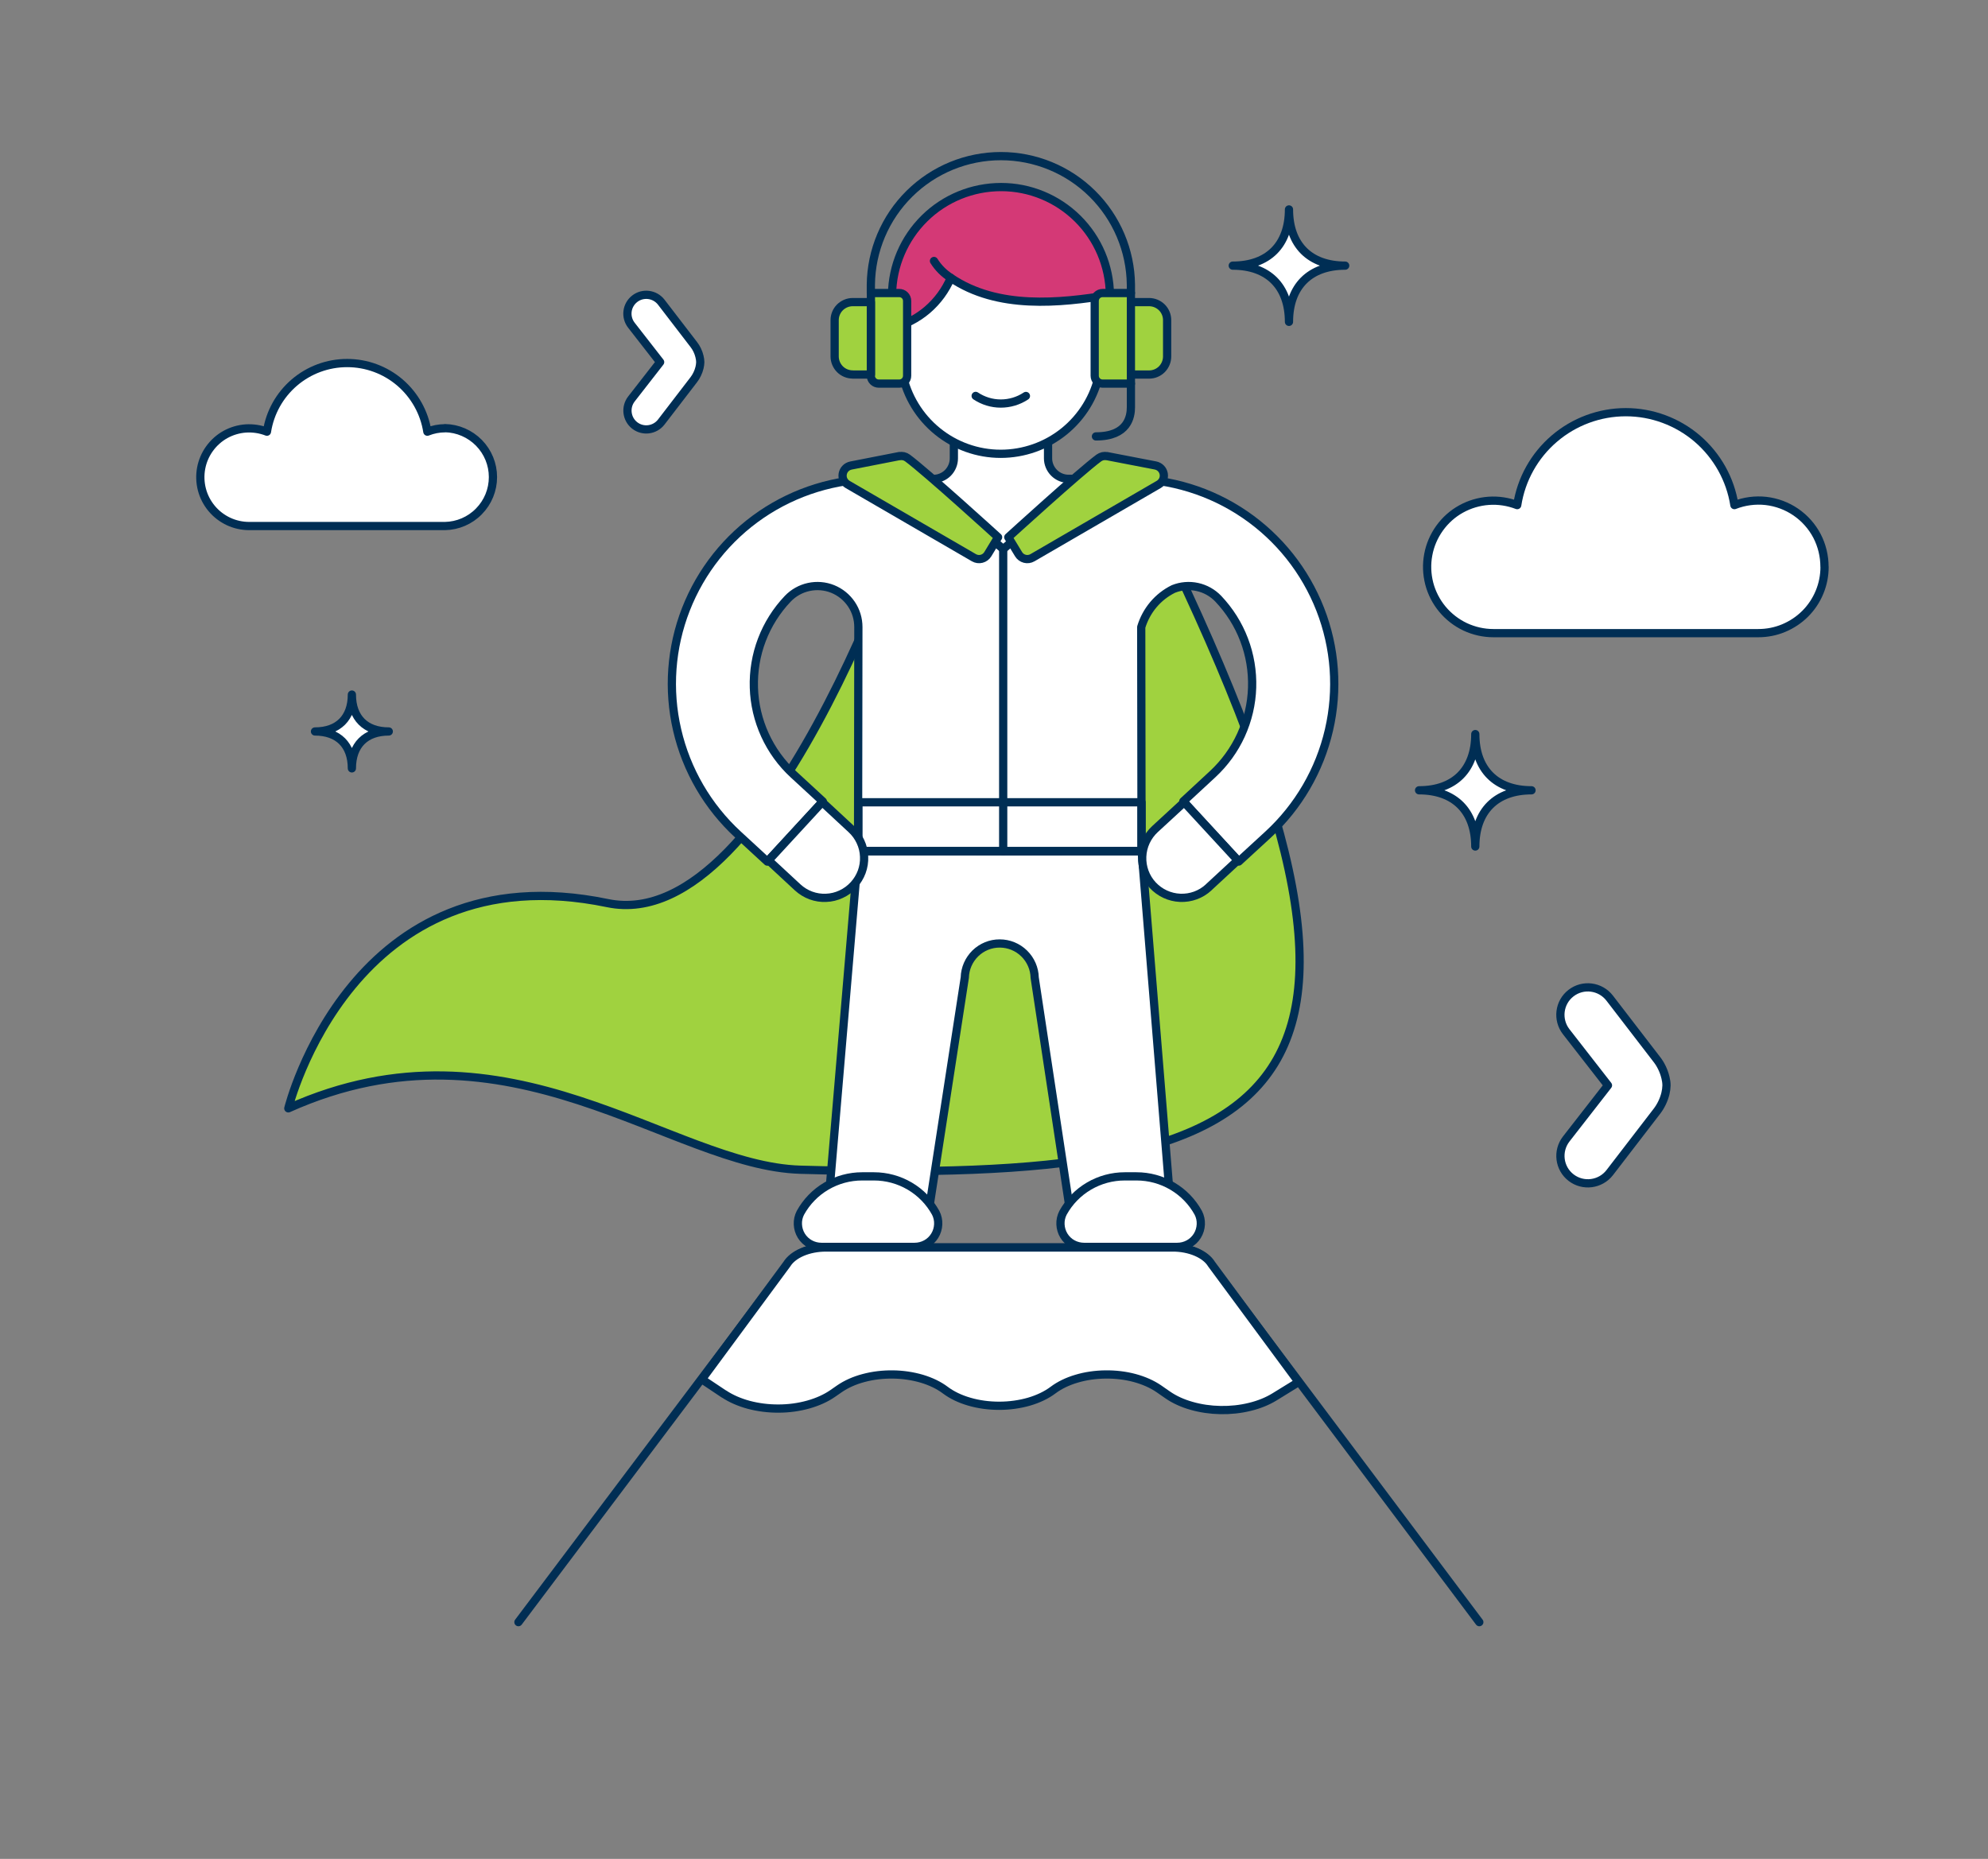
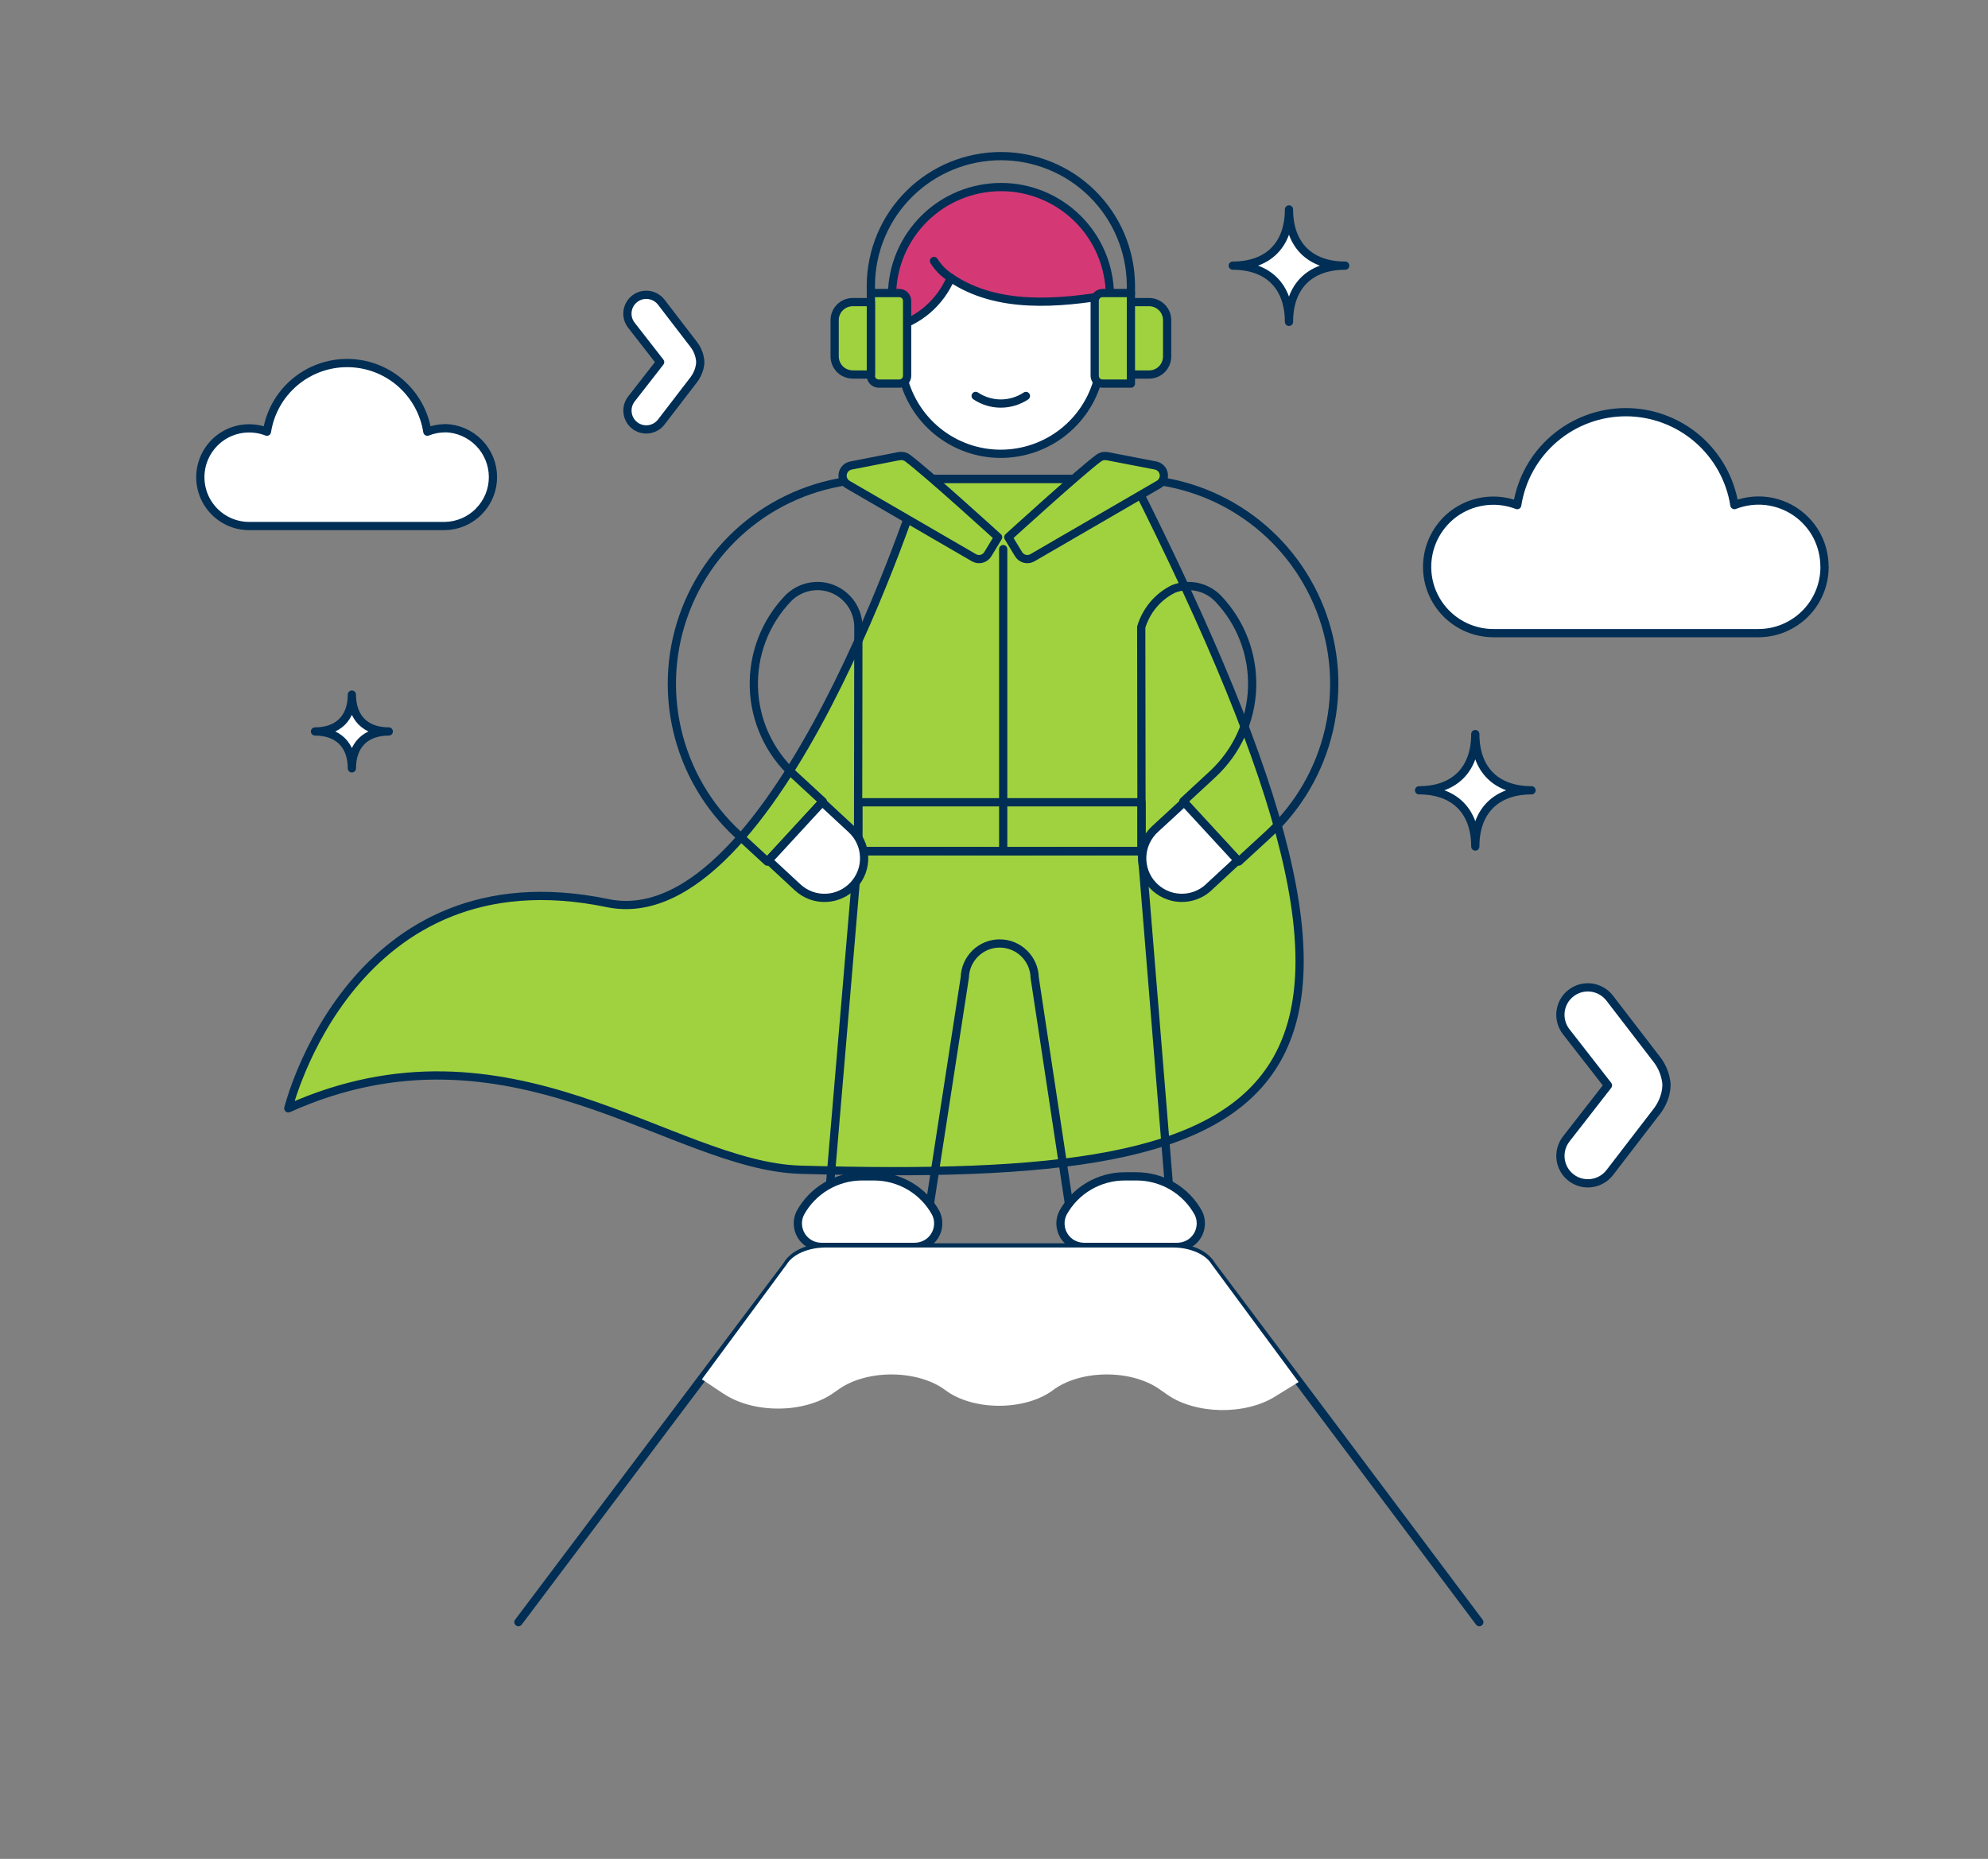
<svg xmlns="http://www.w3.org/2000/svg" width="370" height="346" viewBox="0 0 370 346" fill="none">
  <rect x="0" y="0" width="370" height="346" fill="#808080" stroke="none" />
  <path d="M72.359 136.152C68.023 136.152 65.491 138.696 65.491 143.02C65.491 138.684 62.947 136.152 58.623 136.152C62.959 136.152 65.491 133.608 65.491 129.284C65.491 133.62 68.035 136.152 72.359 136.152Z" fill="white" stroke="#002E54" stroke-width="1.532" stroke-linecap="round" stroke-linejoin="round" />
  <path d="M285.041 147.101C278.451 147.101 274.577 150.975 274.577 157.565C274.577 150.975 270.704 147.101 264.113 147.101C270.704 147.101 274.577 143.228 274.577 136.637C274.577 143.228 278.451 147.101 285.041 147.101Z" fill="white" stroke="#002E54" stroke-width="1.532" stroke-linecap="round" stroke-linejoin="round" />
  <path d="M250.364 49.444C243.773 49.444 239.9 53.318 239.9 59.909C239.9 53.318 236.026 49.444 229.436 49.444C236.026 49.444 239.9 45.571 239.9 38.98C239.9 45.571 243.773 49.444 250.364 49.444Z" fill="white" stroke="#002E54" stroke-width="1.532" stroke-linecap="round" stroke-linejoin="round" />
  <path d="M130.192 66.372C129.996 65.54 129.603 64.73 129.117 64.118L123.07 56.244C121.879 54.706 119.659 54.417 118.133 55.608C116.595 56.799 116.317 59.007 117.52 60.545L122.862 67.401L117.52 74.258C116.329 75.796 116.606 78.004 118.133 79.195C119.67 80.386 121.879 80.097 123.07 78.559L129.117 70.685C129.591 70.072 129.996 69.263 130.192 68.43C130.273 68.095 130.319 67.76 130.331 67.424C130.331 67.424 130.331 67.424 130.331 67.413C130.331 67.413 130.331 67.413 130.331 67.401C130.331 67.066 130.273 66.731 130.192 66.395V66.372Z" fill="white" stroke="#002E54" stroke-width="1.532" stroke-linecap="round" stroke-linejoin="round" />
  <path d="M309.954 200.52C309.665 199.306 309.086 198.127 308.393 197.236L299.582 185.778C297.848 183.535 294.622 183.119 292.39 184.853C290.159 186.576 289.754 189.802 291.5 192.045L299.27 202.023L291.5 212.002C289.765 214.245 290.159 217.459 292.402 219.194C294.633 220.916 297.848 220.512 299.594 218.269L308.404 206.81C309.098 205.908 309.676 204.729 309.965 203.526C310.081 203.041 310.15 202.544 310.162 202.058C310.162 202.058 310.162 202.046 310.162 202.035C310.162 202.035 310.162 202.023 310.162 202.012C310.162 201.526 310.081 201.029 309.965 200.543L309.954 200.52Z" fill="white" stroke="#002E54" stroke-width="1.532" stroke-linecap="round" stroke-linejoin="round" />
  <path d="M275.325 301.935L225.503 235.52C224.948 234.538 223.953 233.694 222.658 233.104C221.363 232.514 219.814 232.19 218.23 232.19H153.746C152.162 232.19 150.612 232.514 149.317 233.104C148.011 233.694 147.016 234.538 146.473 235.52L96.488 301.935" stroke="#002E54" stroke-width="1.532" stroke-linecap="round" stroke-linejoin="round" />
  <path d="M171.47 89.127C171.47 89.127 144.53 174.62 113.068 168.099C65.5 158.236 53.66 206.301 53.66 206.301C94.823 187.813 124.92 217.043 148.97 217.725C243.158 220.396 269.382 205.284 210.783 89.127H171.47Z" fill="#A0D23F" stroke="#002E54" stroke-width="1.532" stroke-linecap="round" stroke-linejoin="round" />
-   <path d="M186.721 158.467L212.47 158.421L212.413 116.727C212.875 115.201 213.638 113.778 214.667 112.553C215.696 111.327 216.968 110.333 218.39 109.627C219.801 109.061 221.362 108.934 222.842 109.257C224.334 109.581 225.686 110.344 226.739 111.443C228.831 113.651 230.473 116.241 231.549 119.086C232.635 121.93 233.133 124.959 233.04 127.989C232.948 131.03 232.242 134.013 230.982 136.788C229.722 139.551 227.918 142.037 225.686 144.107L220.229 149.16L230.554 160.364L236.012 155.346C241.666 150.142 245.609 143.355 247.343 135.874C249.077 128.393 248.511 120.566 245.713 113.408C242.914 106.251 238.035 100.112 231.687 95.776C225.339 91.44 217.835 89.127 210.158 89.139H163.214C155.537 89.139 148.033 91.451 141.685 95.776C135.337 100.112 130.458 106.251 127.659 113.408C124.861 120.566 124.295 128.393 126.029 135.874C127.764 143.355 131.706 150.142 137.36 155.346L142.818 160.375L153.143 149.171L147.663 144.118C145.431 142.06 143.627 139.563 142.367 136.799C141.107 134.036 140.401 131.041 140.309 128C140.216 124.959 140.714 121.93 141.8 119.086C142.887 116.241 144.518 113.651 146.622 111.443C147.674 110.344 149.027 109.581 150.519 109.257C152.01 108.934 153.559 109.061 154.97 109.627C156.381 110.194 157.595 111.177 158.45 112.437C159.306 113.697 159.757 115.189 159.757 116.715L159.711 158.41L186.686 158.456L186.721 158.467Z" fill="white" />
-   <path d="M159.746 158.421L153.93 226.998L172.603 227.091L179.564 181.951C179.61 180.251 180.315 178.644 181.529 177.453C182.743 176.273 184.374 175.603 186.073 175.614C187.773 175.614 189.403 176.285 190.618 177.476C191.832 178.667 192.537 180.286 192.572 181.974L199.405 227.091H218.078L212.482 158.432H159.769L159.746 158.421Z" fill="white" />
  <path d="M159.746 158.421L153.93 226.998L172.603 227.091L179.564 181.951C179.61 180.251 180.315 178.644 181.529 177.453C182.743 176.273 184.374 175.603 186.073 175.614C187.773 175.614 189.403 176.285 190.617 177.476C191.832 178.667 192.537 180.286 192.572 181.974L199.405 227.091H218.078L212.482 158.432H159.769L159.746 158.421Z" stroke="#002E54" stroke-width="1.532" stroke-linecap="round" stroke-linejoin="round" />
  <path d="M170.211 232.086C170.963 232.086 171.703 231.901 172.362 231.542C173.021 231.184 173.576 230.652 173.969 230.016C174.362 229.38 174.582 228.652 174.616 227.9C174.651 227.149 174.489 226.409 174.142 225.738C173.009 223.68 171.344 221.969 169.321 220.778C167.297 219.587 164.996 218.962 162.649 218.962H160.464C158.117 218.962 155.816 219.587 153.792 220.778C151.769 221.969 150.104 223.68 148.971 225.738C148.624 226.409 148.462 227.149 148.497 227.9C148.531 228.652 148.751 229.38 149.144 230.016C149.537 230.652 150.092 231.184 150.751 231.542C151.411 231.901 152.151 232.086 152.902 232.086H170.234H170.211Z" fill="white" stroke="#002E54" stroke-width="1.532" stroke-linecap="round" stroke-linejoin="round" />
  <path d="M219.086 232.086C219.838 232.086 220.578 231.901 221.237 231.542C221.896 231.184 222.451 230.652 222.844 230.016C223.237 229.38 223.457 228.652 223.491 227.9C223.526 227.149 223.364 226.409 223.017 225.738C221.884 223.68 220.219 221.969 218.196 220.778C216.172 219.587 213.871 218.962 211.524 218.962H209.339C206.992 218.962 204.691 219.587 202.667 220.778C200.644 221.969 198.979 223.68 197.846 225.738C197.499 226.409 197.337 227.149 197.372 227.9C197.406 228.652 197.626 229.38 198.019 230.016C198.412 230.652 198.967 231.184 199.626 231.542C200.286 231.901 201.026 232.086 201.777 232.086H219.109H219.086Z" fill="white" stroke="#002E54" stroke-width="1.532" stroke-linecap="round" stroke-linejoin="round" />
  <path d="M186.711 102.205V158.468" stroke="#002E54" stroke-width="1.532" stroke-linecap="round" stroke-linejoin="round" />
  <path d="M212.46 149.333H159.758V158.421H212.46V149.333Z" stroke="#002E54" stroke-width="1.532" stroke-linecap="round" stroke-linejoin="round" />
  <path d="M82.821 79.715C81.699 79.715 80.589 79.935 79.537 80.351C78.982 76.79 77.167 73.552 74.438 71.205C71.698 68.858 68.218 67.575 64.61 67.575C61.002 67.575 57.522 68.858 54.782 71.205C52.042 73.552 50.238 76.79 49.683 80.351C48.434 79.866 47.093 79.669 45.763 79.75C44.433 79.843 43.127 80.224 41.959 80.872C40.791 81.519 39.785 82.421 38.999 83.508C38.213 84.595 37.681 85.844 37.438 87.15C37.195 88.468 37.242 89.821 37.577 91.116C37.912 92.411 38.537 93.614 39.392 94.642C40.248 95.672 41.323 96.493 42.526 97.059C43.74 97.626 45.058 97.915 46.399 97.915H82.809C85.191 97.868 87.469 96.897 89.134 95.186C90.811 93.486 91.747 91.197 91.747 88.803C91.747 86.41 90.811 84.132 89.134 82.421C87.457 80.721 85.191 79.739 82.809 79.692L82.821 79.715Z" fill="white" stroke="#002E54" stroke-width="1.532" stroke-linecap="round" stroke-linejoin="round" />
  <path d="M339.567 105.5C339.567 103.499 339.093 101.522 338.168 99.742C337.231 97.961 335.879 96.446 334.225 95.313C332.572 94.18 330.664 93.475 328.675 93.243C326.686 93.024 324.663 93.29 322.801 94.018C322.05 89.197 319.587 84.814 315.887 81.635C312.175 78.467 307.458 76.721 302.59 76.721C297.722 76.721 292.993 78.467 289.293 81.635C285.582 84.803 283.13 89.197 282.379 94.018C280.691 93.371 278.875 93.093 277.072 93.22C275.268 93.348 273.51 93.868 271.926 94.747C270.342 95.625 268.978 96.851 267.926 98.32C266.874 99.788 266.145 101.476 265.821 103.257C265.486 105.037 265.555 106.864 266.006 108.622C266.457 110.368 267.301 111.998 268.458 113.397C269.614 114.784 271.059 115.906 272.701 116.681C274.343 117.444 276.124 117.849 277.939 117.849H327.253C328.872 117.849 330.479 117.536 331.97 116.912C333.462 116.288 334.826 115.386 335.971 114.241C337.116 113.096 338.029 111.732 338.642 110.24C339.266 108.749 339.579 107.142 339.579 105.523L339.567 105.5Z" fill="white" stroke="#002E54" stroke-width="1.532" stroke-linecap="round" stroke-linejoin="round" />
  <path d="M134.749 259.466C136.044 260.333 137.617 261.015 139.362 261.489C141.108 261.952 143.005 262.195 144.912 262.183C146.82 262.183 148.705 261.917 150.439 261.432C152.174 260.946 153.735 260.241 154.995 259.362L156.244 258.495C157.493 257.639 159.019 256.945 160.742 256.494C162.464 256.032 164.314 255.812 166.187 255.835C168.061 255.858 169.899 256.136 171.587 256.633C173.275 257.142 174.755 257.859 175.935 258.749C177.149 259.662 178.675 260.402 180.409 260.9C182.144 261.408 184.04 261.663 185.959 261.663C187.879 261.663 189.775 261.397 191.509 260.9C193.244 260.391 194.77 259.662 195.984 258.749C197.163 257.859 198.655 257.13 200.332 256.633C202.02 256.124 203.858 255.858 205.731 255.835C207.604 255.812 209.466 256.032 211.177 256.494C212.888 256.957 214.426 257.639 215.675 258.495L217.34 259.651C218.577 260.507 220.08 261.2 221.768 261.674C223.457 262.16 225.283 262.426 227.145 262.461C229.007 262.495 230.857 262.299 232.591 261.871C234.325 261.455 235.886 260.819 237.204 260.009L241.691 257.246L225.48 235.289C224.925 234.375 223.931 233.601 222.636 233.046C221.329 232.491 219.791 232.19 218.207 232.201H153.723C152.139 232.201 150.59 232.502 149.295 233.057C148 233.612 147.005 234.398 146.45 235.3L130.633 256.737L134.737 259.477L134.749 259.466Z" fill="white" />
-   <path d="M134.749 259.466C136.044 260.333 137.617 261.015 139.362 261.489C141.108 261.952 143.005 262.195 144.912 262.183C146.82 262.183 148.705 261.917 150.439 261.432C152.174 260.946 153.735 260.241 154.995 259.362L156.244 258.495C157.493 257.639 159.019 256.945 160.742 256.494C162.464 256.032 164.314 255.812 166.187 255.835C168.061 255.858 169.899 256.136 171.587 256.633C173.275 257.142 174.755 257.859 175.935 258.749C177.149 259.662 178.675 260.402 180.409 260.9C182.144 261.408 184.04 261.663 185.959 261.663C187.879 261.663 189.775 261.397 191.509 260.9C193.244 260.391 194.77 259.662 195.984 258.749C197.163 257.859 198.655 257.13 200.332 256.633C202.02 256.124 203.858 255.858 205.731 255.835C207.604 255.812 209.466 256.032 211.177 256.494C212.888 256.957 214.426 257.639 215.675 258.495L217.34 259.651C218.577 260.507 220.08 261.2 221.768 261.674C223.457 262.16 225.283 262.426 227.145 262.461C229.007 262.495 230.857 262.299 232.591 261.871C234.325 261.455 235.886 260.819 237.204 260.009L241.691 257.246L225.48 235.289C224.925 234.375 223.931 233.601 222.636 233.046C221.329 232.491 219.791 232.19 218.207 232.201H153.723C152.139 232.201 150.59 232.502 149.295 233.057C148 233.612 147.005 234.398 146.45 235.3L130.633 256.737L134.737 259.477L134.749 259.466Z" stroke="#002E54" stroke-width="1.532" stroke-linecap="round" stroke-linejoin="round" />
  <path d="M186.709 158.467L212.459 158.421L212.401 116.727C212.864 115.201 213.627 113.778 214.656 112.553C215.685 111.327 216.957 110.333 218.39 109.627C219.801 109.061 221.362 108.934 222.842 109.257C224.334 109.581 225.686 110.344 226.739 111.443C228.831 113.651 230.473 116.241 231.549 119.086C232.635 121.93 233.133 124.959 233.04 127.989C232.948 131.03 232.242 134.013 230.982 136.788C229.722 139.551 227.918 142.037 225.686 144.107L220.229 149.16L230.554 160.364L236.012 155.346C241.666 150.142 245.609 143.355 247.343 135.874C249.077 128.393 248.511 120.566 245.713 113.408C242.914 106.251 238.035 100.112 231.687 95.776C225.339 91.44 217.835 89.127 210.158 89.139H163.214C155.537 89.139 148.033 91.451 141.685 95.776C135.337 100.112 130.458 106.251 127.659 113.408C124.861 120.566 124.295 128.393 126.029 135.874C127.764 143.355 131.706 150.142 137.36 155.346L142.818 160.375L153.143 149.171L147.663 144.118C145.431 142.06 143.627 139.563 142.367 136.799C141.107 134.036 140.401 131.041 140.309 128C140.216 124.959 140.714 121.93 141.8 119.086C142.887 116.241 144.518 113.651 146.622 111.443C147.674 110.344 149.027 109.581 150.519 109.257C152.01 108.934 153.559 109.061 154.97 109.627C156.381 110.194 157.595 111.177 158.45 112.437C159.306 113.697 159.757 115.189 159.757 116.715L159.699 158.41L186.674 158.456L186.709 158.467Z" stroke="#002E54" stroke-width="1.532" stroke-linecap="round" stroke-linejoin="round" />
-   <path d="M198.874 89.127C197.868 89.127 196.897 88.722 196.18 88.005C195.463 87.288 195.058 86.317 195.058 85.311V76.374H177.53V85.323C177.53 86.329 177.125 87.3 176.42 88.017C175.703 88.734 174.731 89.138 173.726 89.138H171.482L186.722 102.204L201.961 89.138H198.886L198.874 89.127Z" fill="white" stroke="#002E54" stroke-width="1.532" stroke-linecap="round" stroke-linejoin="round" />
  <path d="M148.462 165.174C149.179 165.833 150.011 166.342 150.913 166.677C151.827 167.013 152.786 167.163 153.757 167.117C154.729 167.082 155.677 166.851 156.556 166.434C157.434 166.03 158.221 165.452 158.88 164.735C159.539 164.018 160.048 163.185 160.383 162.284C160.718 161.37 160.868 160.41 160.822 159.439C160.788 158.468 160.556 157.52 160.14 156.641C159.735 155.762 159.157 154.976 158.44 154.317L153.029 149.299L143.039 160.144L148.462 165.174Z" fill="white" stroke="#002E54" stroke-width="1.532" stroke-linecap="round" stroke-linejoin="round" />
  <path d="M224.947 165.173C223.513 166.503 221.605 167.197 219.651 167.116C217.697 167.035 215.859 166.179 214.529 164.746C213.199 163.312 212.506 161.404 212.586 159.45C212.667 157.496 213.523 155.658 214.957 154.328L220.391 149.321L230.37 160.144L224.935 165.173H224.947Z" fill="white" stroke="#002E54" stroke-width="1.532" stroke-linecap="round" stroke-linejoin="round" />
  <path d="M167.402 84.907C167.656 84.861 167.922 84.861 168.188 84.918C168.442 84.976 168.685 85.092 168.893 85.242C172.432 87.855 185.763 99.996 185.763 99.996L183.855 103.141C183.601 103.569 183.185 103.881 182.699 104.008C182.213 104.135 181.705 104.066 181.265 103.812L157.77 90.179C157.435 89.983 157.169 89.694 156.996 89.347C156.834 89 156.776 88.607 156.845 88.214C156.915 87.832 157.088 87.474 157.366 87.196C157.632 86.919 157.99 86.734 158.372 86.653L167.413 84.884L167.402 84.907Z" fill="#A0D23F" stroke="#002E54" stroke-width="1.532" stroke-linecap="round" stroke-linejoin="round" />
  <path d="M206.019 84.907C205.765 84.861 205.499 84.861 205.233 84.918C204.979 84.976 204.736 85.092 204.516 85.242C200.978 87.855 187.658 99.996 187.658 99.996L189.566 103.141C189.82 103.569 190.237 103.881 190.722 104.008C191.208 104.135 191.717 104.066 192.156 103.812L215.663 90.168C215.998 89.971 216.264 89.682 216.437 89.335C216.599 88.989 216.657 88.595 216.588 88.202C216.518 87.821 216.345 87.462 216.067 87.185C215.801 86.907 215.443 86.722 215.061 86.641L206.008 84.895L206.019 84.907Z" fill="#A0D23F" stroke="#002E54" stroke-width="1.532" stroke-linecap="round" stroke-linejoin="round" />
-   <path d="M208.113 65.794C208.113 64.904 207.789 64.048 207.223 63.366C206.656 62.684 205.87 62.221 204.991 62.048V59.55C204.91 54.648 202.91 49.965 199.418 46.52C195.926 43.074 191.22 41.143 186.306 41.131C181.404 41.131 176.686 43.039 173.183 46.473C169.679 49.907 167.656 54.578 167.564 59.481V61.978C166.639 62.129 165.806 62.626 165.228 63.355C164.638 64.083 164.349 64.996 164.395 65.933C164.442 66.87 164.835 67.748 165.482 68.419C166.141 69.09 167.009 69.483 167.945 69.552C168.812 73.761 171.113 77.542 174.443 80.259C177.773 82.976 181.936 84.468 186.237 84.468C190.538 84.468 194.712 82.999 198.054 80.293C201.395 77.588 203.708 73.819 204.587 69.61C205.546 69.529 206.437 69.09 207.084 68.384C207.732 67.679 208.102 66.754 208.102 65.794H208.113Z" fill="white" stroke="#002E54" stroke-width="1.532" stroke-linecap="round" stroke-linejoin="round" />
+   <path d="M208.113 65.794C208.113 64.904 207.789 64.048 207.223 63.366C206.656 62.684 205.87 62.221 204.991 62.048V59.55C204.91 54.648 202.91 49.965 199.418 46.52C195.926 43.074 191.22 41.143 186.306 41.131C181.404 41.131 176.686 43.039 173.183 46.473C169.679 49.907 167.656 54.578 167.564 59.481V61.978C166.639 62.129 165.806 62.626 165.228 63.355C164.638 64.083 164.349 64.996 164.395 65.933C166.141 69.09 167.009 69.483 167.945 69.552C168.812 73.761 171.113 77.542 174.443 80.259C177.773 82.976 181.936 84.468 186.237 84.468C190.538 84.468 194.712 82.999 198.054 80.293C201.395 77.588 203.708 73.819 204.587 69.61C205.546 69.529 206.437 69.09 207.084 68.384C207.732 67.679 208.102 66.754 208.102 65.794H208.113Z" fill="white" stroke="#002E54" stroke-width="1.532" stroke-linecap="round" stroke-linejoin="round" />
  <path d="M181.588 73.691C182.975 74.616 184.594 75.114 186.259 75.114C187.924 75.114 189.554 74.628 190.942 73.703" stroke="#002E54" stroke-width="1.532" stroke-linecap="round" stroke-linejoin="round" />
  <path d="M206.573 54.879C206.515 49.548 204.365 44.449 200.572 40.692C196.78 36.934 191.669 34.818 186.327 34.818C180.997 34.818 175.863 36.899 172.071 40.645C168.267 44.392 166.093 49.479 166.023 54.809V61.053C168.44 60.452 170.695 59.296 172.591 57.677C174.487 56.058 175.979 54.012 176.962 51.722C185.68 57.631 197.219 56.44 206.573 54.902V54.879Z" fill="#D43976" />
  <path d="M206.573 54.879C206.515 49.548 204.365 44.449 200.572 40.692C196.78 36.934 191.669 34.818 186.327 34.818C180.997 34.818 175.863 36.899 172.071 40.645C168.267 44.392 166.093 49.479 166.023 54.809V61.053C168.44 60.452 170.695 59.296 172.591 57.677C174.487 56.058 175.979 54.012 176.962 51.722C185.68 57.631 197.219 56.44 206.573 54.902V54.879Z" stroke="#002E54" stroke-width="1.532" stroke-linecap="round" stroke-linejoin="round" />
  <path d="M173.83 48.577C174.616 49.837 175.68 50.901 176.94 51.699" stroke="#002E54" stroke-width="1.532" stroke-linecap="round" stroke-linejoin="round" />
  <path d="M162.08 69.933C162.08 70.326 162.23 70.696 162.508 70.974C162.785 71.251 163.155 71.402 163.549 71.402H167.364C167.757 71.402 168.127 71.251 168.405 70.974C168.682 70.696 168.833 70.326 168.833 69.933V56.012C168.833 55.619 168.682 55.249 168.405 54.971C168.127 54.694 167.757 54.544 167.364 54.544H162.092V69.933H162.08Z" fill="#A0D23F" stroke="#002E54" stroke-width="1.532" stroke-linecap="round" stroke-linejoin="round" />
  <path d="M158.706 69.714H162.083V56.232H158.706C157.816 56.232 156.961 56.59 156.325 57.215C155.689 57.851 155.342 58.706 155.342 59.597V66.338C155.342 67.228 155.7 68.084 156.325 68.719C156.961 69.355 157.816 69.702 158.706 69.702V69.714Z" fill="#A0D23F" stroke="#002E54" stroke-width="1.532" stroke-linecap="round" stroke-linejoin="round" />
  <path d="M210.483 71.402H205.211C204.817 71.402 204.447 71.251 204.17 70.974C203.892 70.696 203.742 70.326 203.742 69.933V56.012C203.742 55.619 203.892 55.249 204.17 54.971C204.447 54.694 204.817 54.544 205.211 54.544H210.483V71.402Z" fill="#A0D23F" stroke="#002E54" stroke-width="1.532" stroke-linecap="round" stroke-linejoin="round" />
  <path d="M217.223 66.349C217.223 67.239 216.865 68.095 216.241 68.731C215.605 69.367 214.749 69.714 213.859 69.714H210.482V56.232H213.859C214.749 56.232 215.605 56.59 216.241 57.215C216.876 57.851 217.223 58.706 217.223 59.597V66.338V66.349Z" fill="#A0D23F" stroke="#002E54" stroke-width="1.532" stroke-linecap="round" stroke-linejoin="round" />
-   <path d="M203.973 81.23C209.939 81.23 210.482 77.518 210.482 75.796V71.402" stroke="#002E54" stroke-width="1.532" stroke-linecap="round" stroke-linejoin="round" />
  <path d="M162.08 54.544V52.994C162.149 46.623 164.728 40.53 169.26 36.055C173.793 31.569 179.909 29.06 186.28 29.06C192.651 29.06 198.768 31.569 203.3 36.055C207.833 40.542 210.411 46.623 210.481 52.994V54.544" stroke="#002E54" stroke-width="1.532" stroke-linecap="round" stroke-linejoin="round" />
</svg>